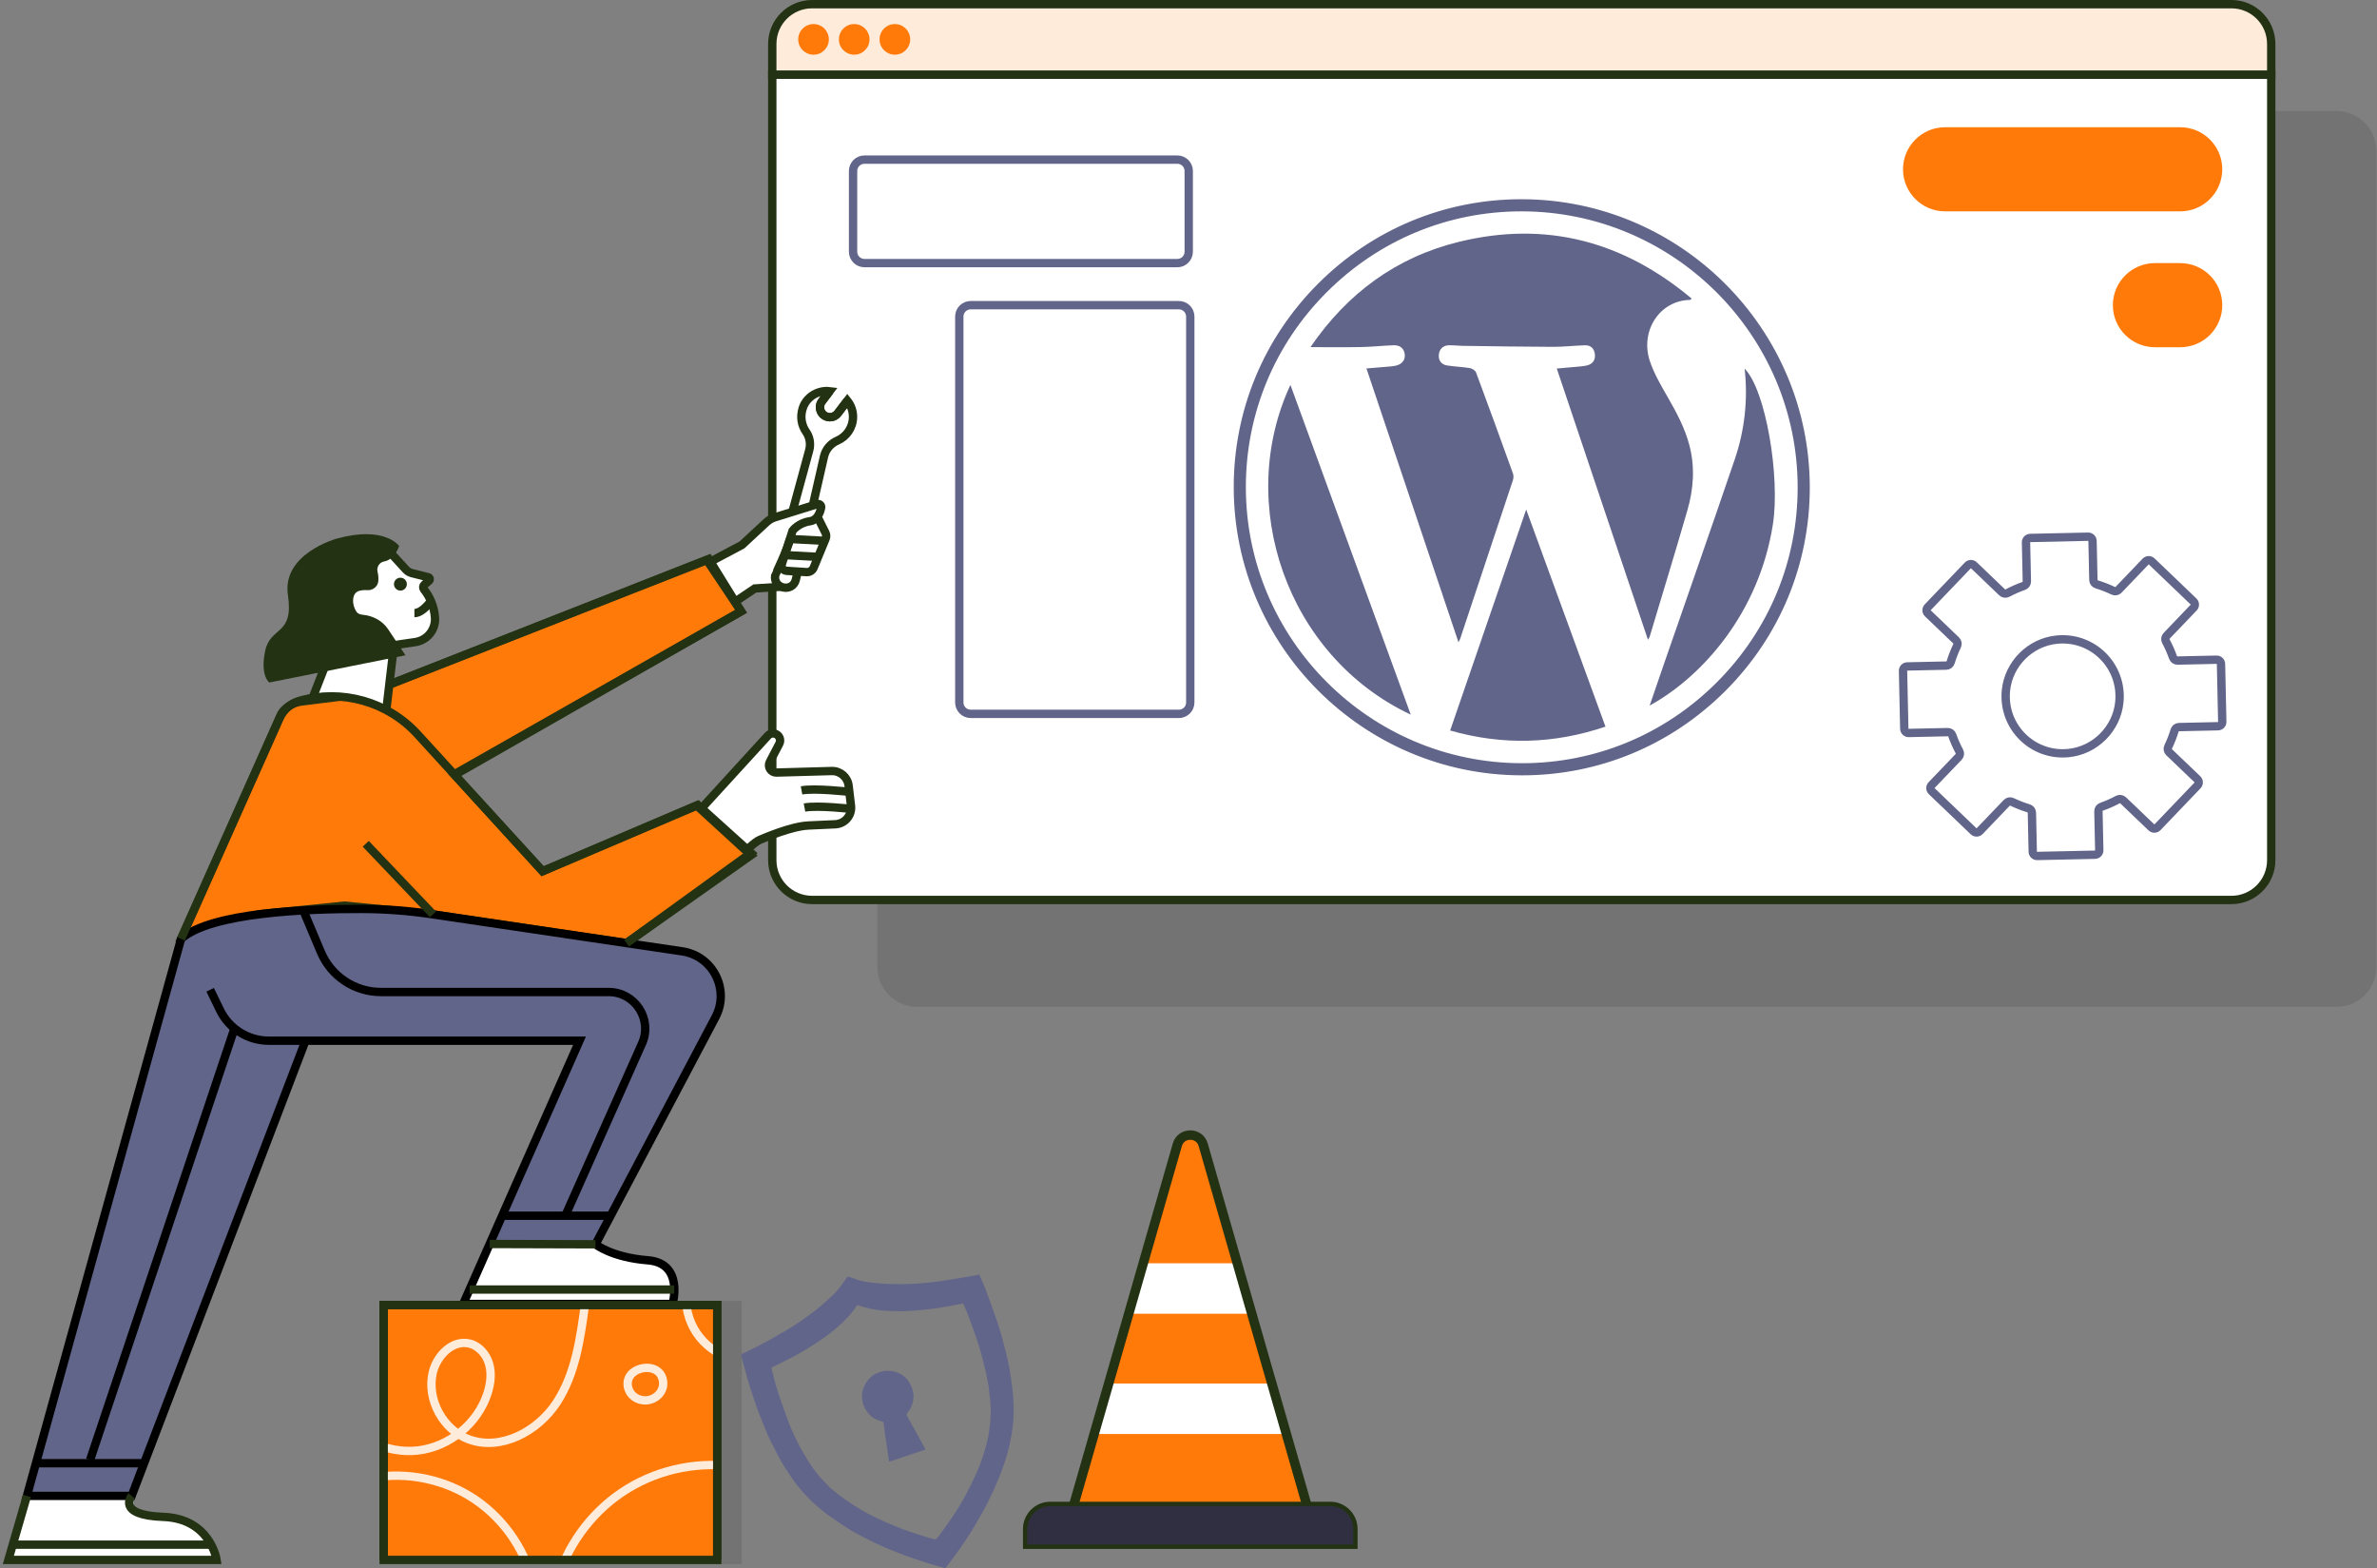
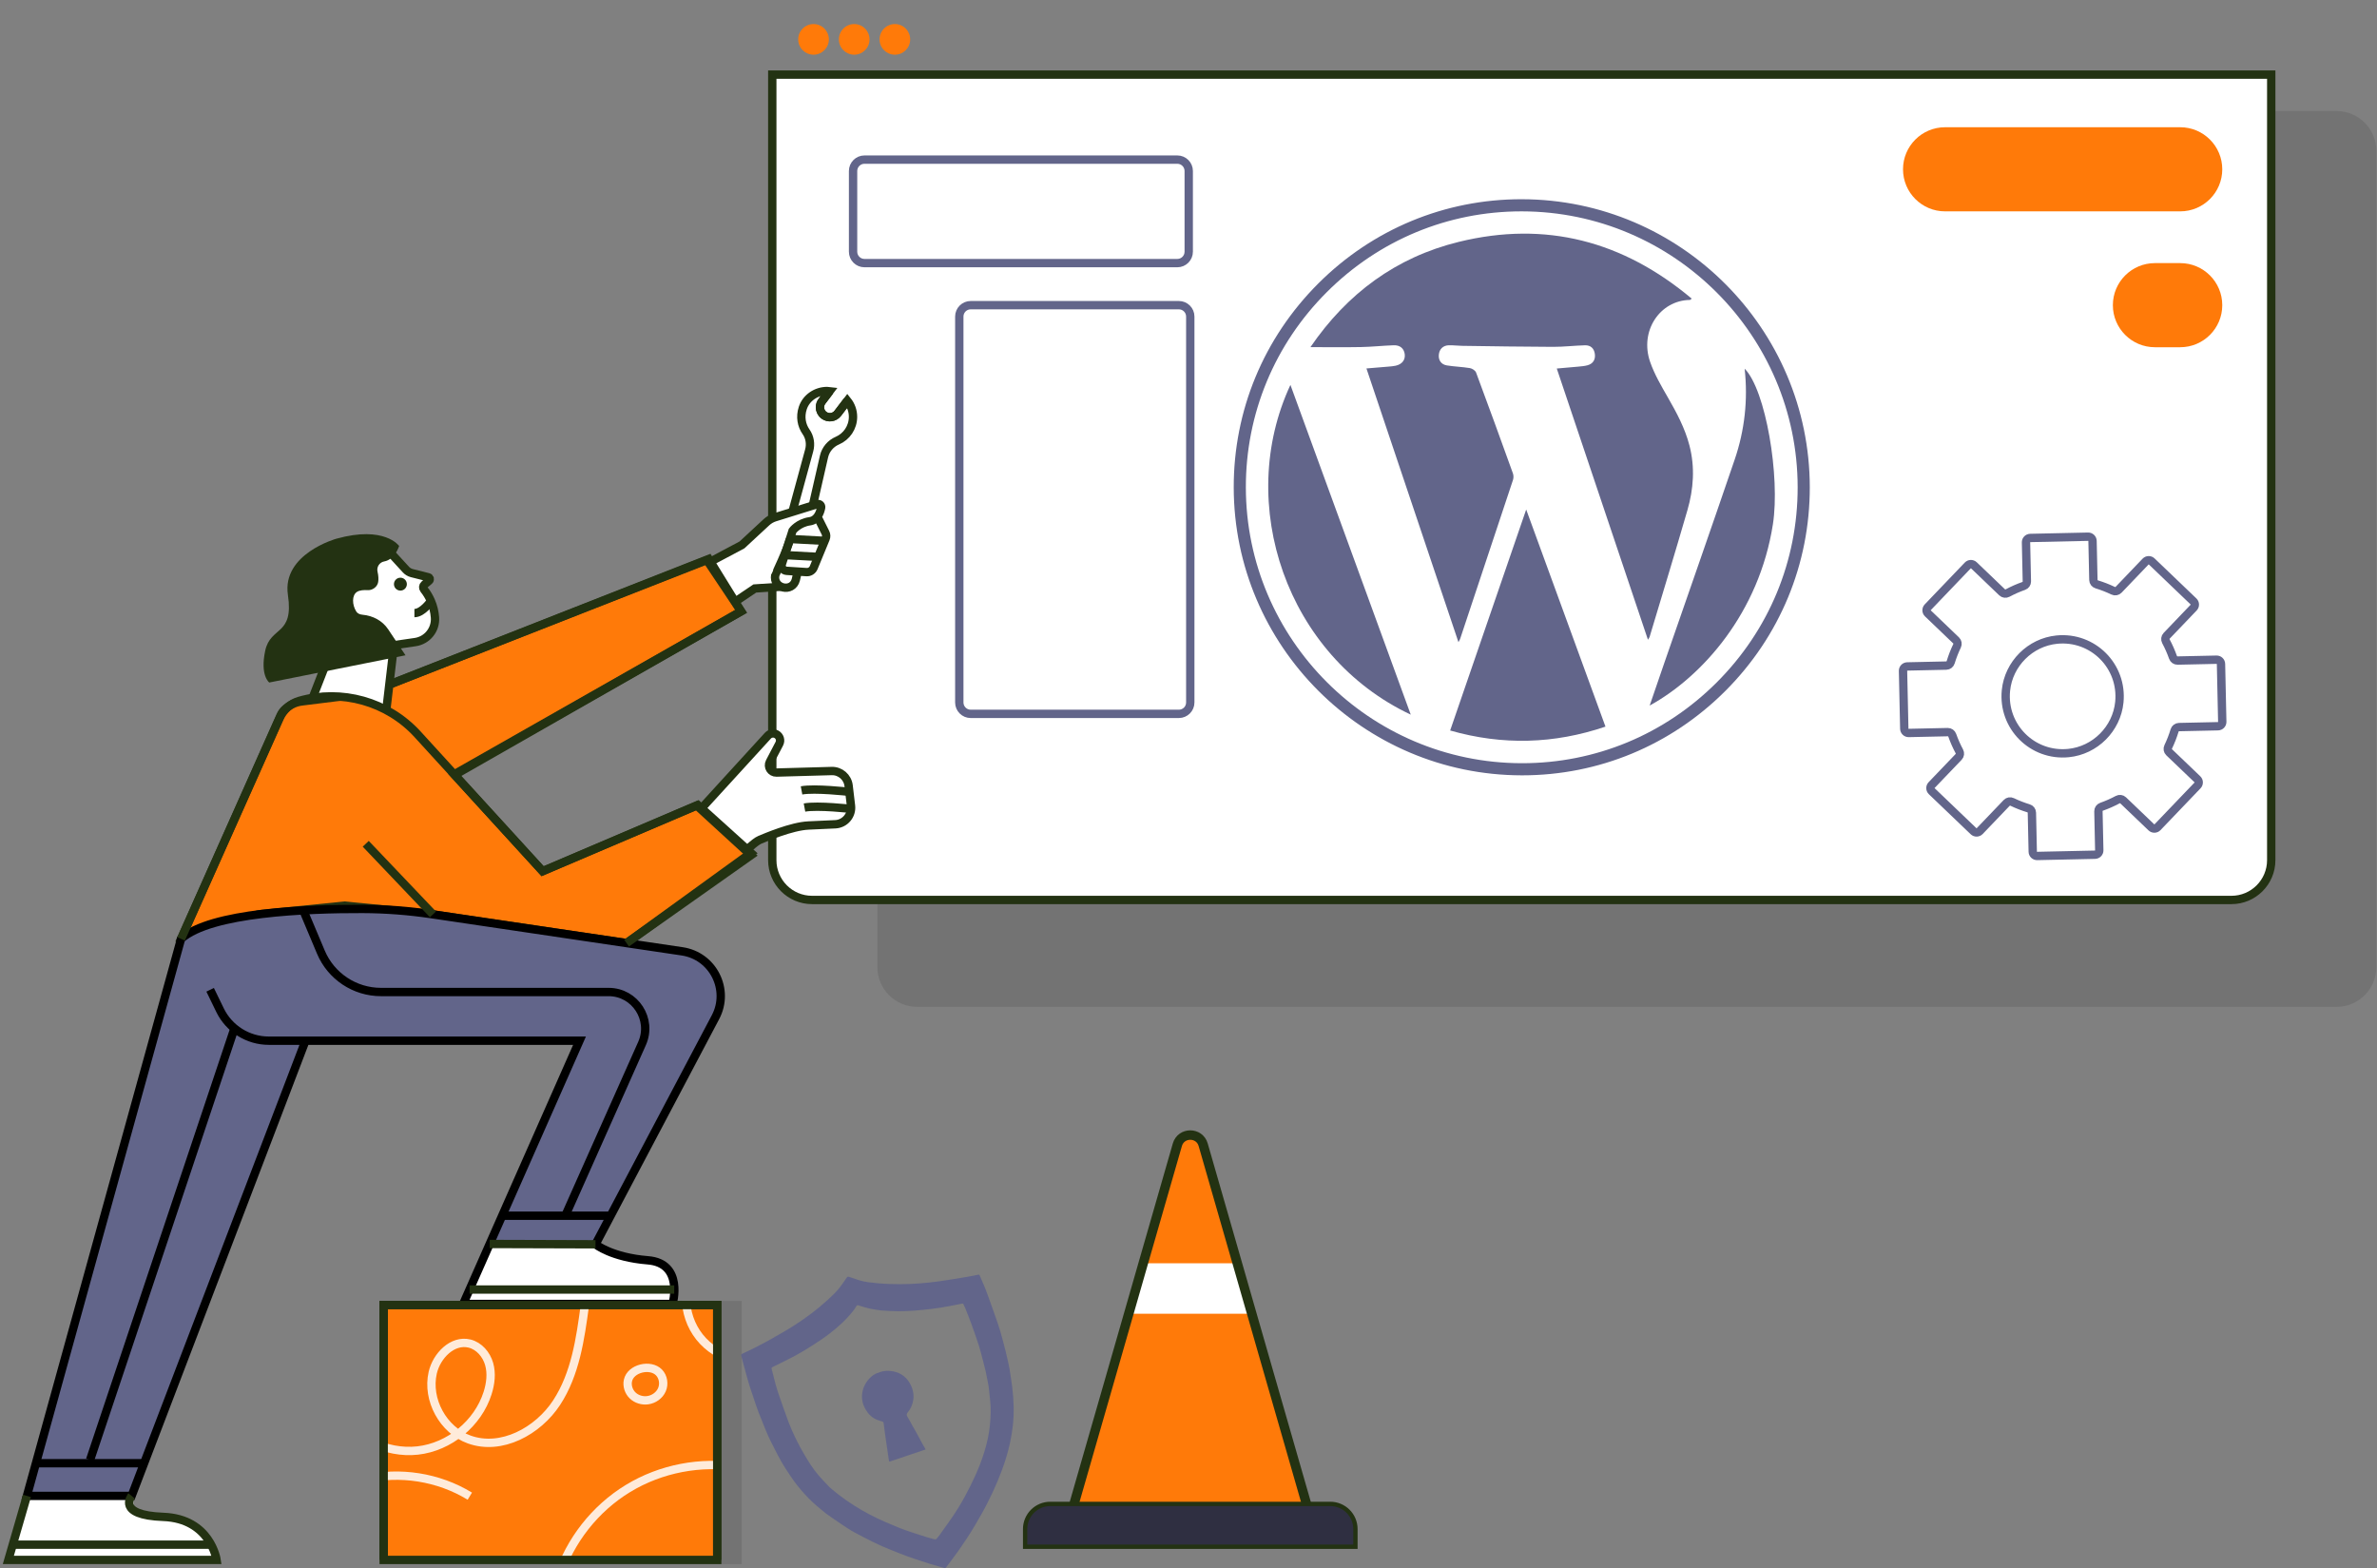
<svg xmlns="http://www.w3.org/2000/svg" width="570" height="376" viewBox="0 0 570 376" fill="none">
  <rect x="0" y="0" width="570" height="376" fill="#808080" stroke="none" />
  <path d="M560.298 26.631H219.937C214.667 26.631 210.395 30.903 210.395 36.173V231.879C210.395 237.149 214.667 241.422 219.937 241.422H560.298C565.569 241.422 569.841 237.149 569.841 231.879V36.173C569.841 30.903 565.569 26.631 560.298 26.631Z" fill="black" fill-opacity="0.1" />
  <path d="M544.638 17.887V206.247C544.638 211.513 540.368 215.792 535.094 215.792H194.736C189.462 215.792 185.191 211.513 185.191 206.247V17.887H544.638Z" fill="white" stroke="#233212" stroke-width="2" stroke-miterlimit="10" />
-   <path d="M544.638 10.545V17.887H185.191V10.545C185.191 5.27 189.462 1 194.736 1H535.094C540.368 1 544.638 5.27 544.638 10.545Z" fill="#FFEBDA" stroke="#233212" stroke-width="2" stroke-miterlimit="10" />
  <path d="M195.084 13.117C197.113 13.117 198.758 11.473 198.758 9.443C198.758 7.414 197.113 5.769 195.084 5.769C193.055 5.769 191.41 7.414 191.41 9.443C191.41 11.473 193.055 13.117 195.084 13.117Z" fill="#FF7A09" />
  <path d="M204.836 13.117C206.865 13.117 208.51 11.473 208.51 9.443C208.51 7.414 206.865 5.769 204.836 5.769C202.807 5.769 201.162 7.414 201.162 9.443C201.162 11.473 202.807 13.117 204.836 13.117Z" fill="#FF7A09" />
  <path d="M214.588 13.117C216.617 13.117 218.262 11.473 218.262 9.443C218.262 7.414 216.617 5.769 214.588 5.769C212.559 5.769 210.914 7.414 210.914 9.443C210.914 11.473 212.559 13.117 214.588 13.117Z" fill="#FF7A09" />
  <path d="M364.999 185.909C364.954 185.909 364.911 185.909 364.866 185.908C326.853 185.838 295.891 154.868 295.846 116.87C295.823 98.429 303.019 81.07 316.108 67.988C329.158 54.948 346.457 47.77 364.83 47.77C364.875 47.77 364.917 47.77 364.962 47.771C402.974 47.842 433.936 78.812 433.983 116.809C434.007 135.248 426.81 152.608 413.721 165.688C400.67 178.73 383.371 185.908 364.999 185.909ZM364.83 50.679C347.233 50.679 330.666 57.553 318.165 70.046C305.626 82.576 298.732 99.205 298.754 116.868C298.799 153.266 328.458 182.932 364.871 183H364.999C382.595 183 399.162 176.124 411.665 163.631C424.203 151.1 431.096 134.473 431.075 116.811C431.029 80.414 401.37 50.748 364.957 50.679H364.83Z" fill="#62658A" />
  <path d="M327.669 88.346C329.61 88.185 331.258 88.055 332.905 87.91C333.503 87.857 334.11 87.815 334.694 87.685C336.223 87.344 337.034 86.273 336.851 84.911C336.67 83.564 335.737 82.732 334.206 82.786C331.597 82.878 328.994 83.165 326.385 83.215C322.423 83.291 318.458 83.234 314.242 83.234C323.029 70.392 334.75 61.688 349.816 57.995C370.648 52.889 389.218 57.792 405.671 71.606C405.425 71.782 405.325 71.917 405.223 71.919C398.04 72.029 393.109 79.369 395.701 86.791C396.731 89.741 398.35 92.513 399.919 95.24C402.053 98.948 404.061 102.682 405.138 106.86C406.482 112.072 406.111 117.25 404.642 122.328C401.701 132.49 398.603 142.607 395.563 152.741C395.508 152.923 395.366 153.079 395.175 153.395C387.88 131.694 380.631 110.132 373.313 88.365C375.102 88.209 376.77 88.076 378.435 87.914C379.182 87.841 379.944 87.784 380.663 87.589C382.004 87.227 382.632 86.226 382.44 84.855C382.251 83.509 381.409 82.758 380.086 82.793C377.527 82.862 374.971 83.174 372.415 83.167C365.138 83.146 357.862 83.02 350.585 82.922C349.532 82.908 348.478 82.761 347.427 82.788C346.051 82.822 345.167 83.701 345.03 85.02C344.892 86.343 345.572 87.395 346.958 87.619C348.788 87.915 350.658 87.959 352.485 88.264C353.036 88.356 353.784 88.849 353.965 89.336C356.96 97.37 359.886 105.43 362.792 113.496C362.961 113.965 362.974 114.588 362.818 115.06C358.612 127.772 354.376 140.474 350.141 153.176C350.082 153.352 349.973 153.512 349.735 153.978C342.343 131.99 335.042 110.276 327.669 88.346Z" fill="#62658A" />
  <path d="M384.99 174.228C372.663 178.404 360.33 178.752 347.744 175.16C353.805 157.545 359.833 140.028 365.978 122.171C372.376 139.691 378.659 156.893 384.99 174.228Z" fill="#62658A" />
  <path d="M309.441 92.291C319.074 118.685 328.653 144.931 338.296 171.354C308.466 157.307 296.162 120.765 309.441 92.291Z" fill="#62658A" />
  <path d="M395.586 169.181C396.771 165.729 397.896 162.423 399.04 159.122C404.686 142.829 410.394 126.558 415.96 110.237C418.369 103.175 419.187 95.871 418.362 88.403C423.411 93.448 426.927 114.303 425.132 125.753C421.817 146.897 408.295 162.181 395.586 169.181Z" fill="#62658A" />
  <path d="M257.406 361.119L282.331 274.491C283.225 271.386 287.625 271.386 288.518 274.491L313.443 361.119" fill="#FF7A09" />
  <path d="M171.067 134.303L177.931 130.656L184.239 124.404L196.709 121.067L195.856 124.647L198.119 128.289L194.987 137.185L186.41 136.3L185.85 138.971L186.733 140.926L181 141.107L176.347 144.541L170.359 134.679L171.067 134.303Z" fill="white" />
  <path d="M177.871 311.931H169.873V375.039H177.871V311.931Z" fill="black" fill-opacity="0.1" />
  <path d="M178.849 204.03L184.103 200.593L193.447 197.967L201.579 197.364L204.564 194.989L202.954 186.811L200.185 184.923L184.824 185.214L184.047 183.12L187.044 177.793L185.568 175.856L182.515 178.17L168.533 193.471L178.849 204.03Z" fill="white" />
  <path d="M43.795 224.281L67.287 171.515C67.516 171 67.843 170.535 68.25 170.145C69.371 169.07 70.809 168.385 72.351 168.192L80.592 167.164L87.809 166.324L169.956 134.026L177.714 146.585L109.035 185.814L130.115 208.894L167.337 193.009L180.086 204.514L150.248 226.131L103.189 219.166L82.598 217.147L61.988 219.246L43.795 224.281Z" fill="#FF7A09" stroke="#233212" stroke-width="2" stroke-miterlimit="10" />
  <path d="M6.453 358.686L43.794 224.281C43.794 224.281 61.749 217.354 87.702 217.647C114.98 220.911 144.521 225.035 144.521 225.035L165.712 228.66L170.81 232.548L172.836 239.545L169.336 248.127L142.805 298.807L117.39 298.356L139.023 249.473L73.345 249.32L31.561 358.686H6.453Z" fill="#62658A" />
  <path d="M171.987 374.036V312.922H92.006V374.036" fill="#FF7A09" />
  <path d="M171.987 374.036V312.922H92.006V374.036" stroke="#233212" stroke-width="2" stroke-miterlimit="10" />
  <mask id="mask0_122_10446" style="mask-type:luminance" maskUnits="userSpaceOnUse" x="92" y="312" width="80" height="63">
    <mask id="path-20-inside-1_122_10446" fill="white">
      <path d="M171.985 374.036V312.922H92.004V374.036" />
    </mask>
    <path d="M171.985 374.036V312.922H92.004V374.036" fill="white" />
    <path d="M171.985 312.922H172.985V311.922H171.985V312.922ZM92.004 312.922V311.922H91.004V312.922H92.004ZM172.985 374.036V312.922H170.985V374.036H172.985ZM171.985 311.922H92.004V313.922H171.985V311.922ZM91.004 312.922V374.036H93.004V312.922H91.004Z" fill="white" mask="url(#path-20-inside-1_122_10446)" />
  </mask>
  <g mask="url(#mask0_122_10446)">
    <path d="M133.844 378.202C136.645 369.416 142.703 361.709 150.579 356.912C158.455 352.114 168.081 350.265 177.174 351.805" stroke="#FFEBDA" stroke-width="2" stroke-miterlimit="10" />
    <path d="M150.578 331.034C150.305 332.307 150.768 333.696 151.706 334.599C152.644 335.502 154.014 335.912 155.304 335.741C156.775 335.546 158.142 334.58 158.731 333.218C159.319 331.856 159.058 330.145 158.024 329.082C155.966 326.969 151.216 328.058 150.578 331.034Z" stroke="#FFEBDA" stroke-width="2" stroke-miterlimit="10" />
    <path d="M80.758 338.095C84.631 344.685 92.556 348.651 100.153 347.8C107.749 346.949 114.6 341.329 116.92 334.045C117.639 331.786 117.946 329.325 117.291 327.046C116.636 324.768 114.888 322.718 112.585 322.154C108.523 321.16 104.697 325.074 103.766 329.151C102.289 335.625 106.252 342.89 112.495 345.153C120.194 347.944 128.988 343.175 133.475 336.324C137.961 329.473 139.162 321.052 140.252 312.935" stroke="#FFEBDA" stroke-width="2" stroke-miterlimit="10" />
-     <path d="M87.314 354.725C95.852 352.689 105.173 354.169 112.661 358.749C120.148 363.329 125.71 370.953 127.786 379.481" stroke="#FFEBDA" stroke-width="2" stroke-miterlimit="10" />
+     <path d="M87.314 354.725C95.852 352.689 105.173 354.169 112.661 358.749" stroke="#FFEBDA" stroke-width="2" stroke-miterlimit="10" />
    <path d="M176.25 325.914C172.917 325.171 169.858 323.253 167.739 320.575C165.619 317.898 164.454 314.48 164.497 311.065" stroke="#FFEBDA" stroke-width="2" stroke-miterlimit="10" />
  </g>
  <path d="M6.807 358.818L2.354 374.169H52.297L50.488 369.682L45.254 364.57L32.117 362.452L31.915 358.818H6.807Z" fill="white" />
  <path d="M117.39 298.356L111.262 312.757H161.672V306.984L159.308 303.544L153.245 302.251L145.715 299.969L142.805 298.807L117.39 298.356Z" fill="white" />
  <path d="M8.623 350.848H34.581" stroke="black" stroke-width="2" stroke-miterlimit="10" />
  <path d="M146.425 291.503H120.42" stroke="black" stroke-width="2" stroke-miterlimit="10" />
  <path d="M72.586 217.94L76.942 228.289C79.383 234.089 85.064 237.862 91.357 237.862H145.937C152.293 237.862 156.542 244.407 153.955 250.213L135.557 291.503" stroke="black" stroke-width="2" stroke-miterlimit="10" />
  <path d="M56.224 246.587L21.602 350.055" stroke="black" stroke-width="2" stroke-miterlimit="10" />
  <path d="M50.392 237.329L52.764 242.212C54.94 246.691 59.482 249.534 64.462 249.534H138.969L111.071 312.654H161.287C161.287 312.654 164.077 302.889 155.359 302.192C146.641 301.494 142.805 298.356 142.805 298.356L171.572 243.895C175.064 237.283 170.972 229.205 163.576 228.108L103.511 219.2C98.016 218.385 92.483 217.961 86.927 217.942C73.686 217.896 50.504 218.77 43.418 225.124L6.453 358.685H31.561L73.345 249.32" stroke="black" stroke-width="2" stroke-miterlimit="10" />
  <path d="M6.453 358.685L2 374.036H51.943C51.943 374.036 50.499 364.13 39.148 363.717C27.797 363.305 31.562 358.685 31.562 358.685" stroke="#233212" stroke-width="2" stroke-miterlimit="10" />
  <path d="M117.424 298.279L142.804 298.356" stroke="#233212" stroke-width="2" stroke-miterlimit="10" />
  <path d="M87.703 202.32L103.822 219.246" stroke="#233212" stroke-width="2" stroke-miterlimit="10" />
  <path d="M86.168 166.966L169.499 134.303L177.712 146.585L108.906 185.674" stroke="#233212" stroke-width="2" stroke-miterlimit="10" />
  <path d="M2.924 370.378H50.256" stroke="#233212" stroke-width="2" stroke-miterlimit="10" />
  <path d="M112.598 309.202H161.674" stroke="#233212" stroke-width="2" stroke-miterlimit="10" />
  <path d="M171.987 312.922H92.006V374.036H171.987V312.922Z" stroke="#233212" stroke-width="2" stroke-miterlimit="10" />
  <path d="M178.471 204.404C178.471 204.404 180.941 201.883 182.243 201.352C183.544 200.821 189.78 198.123 193.876 197.936L200.299 197.641C202.607 197.535 204.339 195.492 204.067 193.198L203.496 188.381C203.254 186.337 201.492 184.815 199.434 184.873L186.192 185.243C184.859 185.281 183.977 183.869 184.596 182.687L186.874 178.339C187.305 177.516 186.993 176.5 186.174 176.061C185.491 175.694 184.646 175.838 184.123 176.411L168.533 193.472" stroke="#233212" stroke-width="2" stroke-miterlimit="10" />
  <path d="M204.157 193.958C204.157 193.958 196.076 193.043 192.916 193.633" stroke="#233212" stroke-width="2" stroke-miterlimit="10" />
  <path d="M203.448 189.844C203.448 189.844 195.367 188.928 192.207 189.519" stroke="#233212" stroke-width="2" stroke-miterlimit="10" />
  <path d="M75.303 166.459L84.389 139.384L93.464 131.823L96.696 135.873L98.374 137.292L103.017 138.659L101.581 141.204L103.673 144.981L104.315 148.652L103.4 152.28L99.7 154.017L94.289 155.685L92.632 170.249L82.54 166.458L75.303 166.459Z" fill="white" />
  <path d="M96.017 141.615C96.872 141.615 97.565 140.922 97.565 140.067C97.565 139.212 96.872 138.519 96.017 138.519C95.162 138.519 94.469 139.212 94.469 140.067C94.469 140.922 95.162 141.615 96.017 141.615Z" fill="#233212" />
  <path d="M92.633 170.249L94.469 154.697L99.555 153.961C102.451 153.55 104.524 150.959 104.306 148.048C104.204 146.686 103.877 145.357 103.335 144.111C102.908 143.118 102.348 142.178 101.663 141.326C101.385 140.98 101.414 140.481 101.754 140.195L102.902 139.228C103.194 138.982 103.085 138.51 102.716 138.417L98.753 137.417C98.21 137.281 97.72 136.988 97.342 136.576L93.013 131.857" stroke="#233212" stroke-width="2" stroke-miterlimit="10" />
  <path d="M75.106 166.966L78.69 157.773" stroke="#233212" stroke-width="2" stroke-miterlimit="10" />
  <path d="M80.653 129.174C80.653 129.174 67.57 132.8 69.042 142.654C70.514 152.508 64.86 150.072 63.591 156.048C62.323 162.023 64.568 163.652 64.568 163.652L97.239 157.123L93.078 150.888C91.703 148.828 89.43 147.633 86.963 147.404C86.32 147.344 85.752 147.13 85.442 146.64C84.409 145.008 84.355 142.738 85.59 141.93C86.256 141.494 87.325 141.451 88.169 141.503C89.33 141.575 90.506 140.701 90.687 139.552C90.787 138.912 90.772 138.095 90.531 137.065C90.272 135.958 90.999 134.823 92.118 134.625C94.724 134.164 95.715 130.915 95.715 130.915C95.715 130.915 92.253 125.939 80.653 129.174Z" fill="#233212" />
  <path d="M43.418 225.124L67.006 172.291C67.91 170.266 69.623 168.668 71.754 168.055C81.869 165.144 92.907 168.156 100.143 176.079L130.114 208.894L167.083 193.154L180.085 205.068L150.247 226.131" stroke="#233212" stroke-width="2" stroke-miterlimit="10" />
  <path d="M99.375 147.005C101.356 147.005 103.336 144.111 103.336 144.111" stroke="#233212" stroke-width="2" stroke-miterlimit="10" />
  <path d="M194.908 121.216L197.6 109.452C197.996 107.747 199.186 106.346 200.798 105.654C203.001 104.709 204.554 102.506 204.554 99.949C204.554 98.489 204.047 97.147 203.195 96.084L200.899 99.097C200.106 100.143 198.612 100.354 197.566 99.552C196.95 99.088 196.621 98.371 196.621 97.654C196.621 97.156 196.781 96.65 197.11 96.219L198.959 93.789C198.764 93.763 198.562 93.755 198.359 93.755C195.743 93.755 193.338 95.35 192.511 97.831C191.811 99.949 192.216 101.991 193.287 103.527C194.207 104.827 194.46 106.481 194.039 108.009C193.093 111.469 191.532 117.207 190.021 122.735" fill="white" />
-   <path d="M308.471 343.839H262.377L265.862 331.738H304.986L308.471 343.839Z" fill="white" />
  <path d="M300.177 315.003H270.674L274.151 302.901H296.7L300.177 315.003Z" fill="white" />
  <path d="M186.591 137.185L185.85 138.971L187.295 140.927H189.392L190.781 139.205L191.256 137.185L186.872 136.589L186.591 137.185Z" fill="white" />
  <path d="M257.406 361.123L262.377 343.839L265.862 331.738L270.672 315.003L274.149 302.901L282.327 274.487C283.221 271.39 287.627 271.39 288.521 274.487L296.699 302.901L300.176 315.003L304.986 331.738L308.471 343.839L313.442 361.123" stroke="#233212" stroke-width="2.265" stroke-miterlimit="10" />
  <path d="M251.856 361.119H318.995C322.038 361.119 324.509 363.59 324.509 366.633V370.355H246.342V366.633C246.342 363.59 248.813 361.119 251.856 361.119Z" stroke="#233212" stroke-width="2.076" stroke-miterlimit="10" />
  <path d="M251.856 361.119H318.995C322.038 361.119 324.509 363.59 324.509 366.633V370.355H246.342V366.633C246.342 363.59 248.813 361.119 251.856 361.119Z" fill="#2F2F41" />
  <path d="M522.51 174.339L531.878 174.135C532.451 174.122 532.906 173.647 532.894 173.073L532.591 159.198C532.579 158.624 532.104 158.169 531.53 158.182L522.165 158.386C521.678 158.396 521.25 158.088 521.088 157.629C520.615 156.291 520.043 155 519.382 153.764C519.152 153.334 519.215 152.81 519.552 152.458L526.033 145.687C526.43 145.273 526.416 144.615 526.001 144.218L515.976 134.621C515.562 134.224 514.904 134.238 514.507 134.653L508.028 141.421C507.691 141.773 507.169 141.858 506.73 141.647C505.467 141.042 504.152 140.527 502.793 140.114C502.327 139.972 502 139.557 501.99 139.07L501.786 129.705C501.773 129.132 501.298 128.677 500.724 128.689L486.849 128.992C486.275 129.004 485.82 129.479 485.833 130.053L486.037 139.417C486.047 139.903 485.739 140.332 485.28 140.494C483.941 140.967 482.65 141.539 481.414 142.2C480.984 142.43 480.459 142.367 480.107 142.031L473.338 135.55C472.924 135.153 472.266 135.168 471.869 135.582L462.272 145.608C461.875 146.022 461.889 146.68 462.304 147.076L469.073 153.557C469.425 153.894 469.51 154.415 469.3 154.855C468.695 156.117 468.181 157.432 467.767 158.79C467.626 159.256 467.211 159.583 466.724 159.594L457.356 159.798C456.782 159.811 456.328 160.286 456.34 160.859L456.642 174.735C456.655 175.308 457.13 175.763 457.704 175.751L467.069 175.547C467.555 175.536 467.984 175.845 468.146 176.304C468.618 177.642 469.19 178.933 469.852 180.169C470.081 180.599 470.019 181.124 469.682 181.476L463.2 188.246C462.804 188.66 462.818 189.318 463.233 189.715L473.258 199.312C473.672 199.709 474.33 199.695 474.727 199.28L481.206 192.512C481.543 192.16 482.065 192.075 482.504 192.285C483.767 192.891 485.082 193.405 486.441 193.819C486.906 193.96 487.234 194.376 487.244 194.862L487.448 204.227C487.461 204.801 487.936 205.256 488.51 205.243L502.385 204.941C502.959 204.928 503.414 204.453 503.401 203.88L503.197 194.518C503.187 194.032 503.495 193.603 503.954 193.441C505.293 192.968 506.584 192.396 507.821 191.734C508.251 191.504 508.776 191.567 509.128 191.904L515.896 198.383C516.311 198.78 516.968 198.765 517.365 198.351L526.963 188.326C527.359 187.911 527.345 187.253 526.931 186.857L520.161 180.376C519.809 180.039 519.724 179.518 519.934 179.079C520.54 177.816 521.053 176.501 521.467 175.143C521.608 174.677 522.024 174.349 522.51 174.339ZM496.01 180.567C487.365 181.42 480.16 174.21 481.021 165.564C481.658 159.167 486.836 153.996 493.234 153.366C501.879 152.515 509.074 159.726 508.213 168.372C507.575 174.766 502.404 179.936 496.01 180.567Z" stroke="#62658A" stroke-width="2" stroke-miterlimit="10" />
  <path d="M282.321 38.27H207.299C205.789 38.27 204.564 39.495 204.564 41.005V60.353C204.564 61.863 205.789 63.087 207.299 63.087H282.321C283.832 63.087 285.056 61.863 285.056 60.353V41.005C285.056 39.495 283.832 38.27 282.321 38.27Z" stroke="#62658A" stroke-width="2" stroke-miterlimit="10" />
  <path d="M285.426 168.434V75.907C285.426 74.397 284.201 73.173 282.691 73.173H232.772C231.261 73.173 230.037 74.397 230.037 75.907V168.434C230.037 169.945 231.261 171.169 232.772 171.169H282.691C284.201 171.169 285.426 169.945 285.426 168.434Z" stroke="#62658A" stroke-width="2" stroke-miterlimit="10" />
  <path d="M522.808 30.508H466.425C460.855 30.508 456.34 35.023 456.34 40.593V40.593C456.34 46.163 460.855 50.679 466.425 50.679H522.808C528.379 50.679 532.894 46.163 532.894 40.593C532.894 35.023 528.379 30.508 522.808 30.508Z" fill="#FF7A09" />
  <path d="M522.809 63.087H516.748C511.177 63.087 506.662 67.603 506.662 73.173V73.173C506.662 78.743 511.177 83.258 516.748 83.258H522.809C528.379 83.258 532.895 78.743 532.895 73.173V73.173C532.895 67.603 528.379 63.087 522.809 63.087Z" fill="#FF7A09" />
  <path d="M196.011 123.88L197.934 127.728C198.159 128.179 198.178 128.705 197.985 129.17L195.117 136.11C194.832 136.798 194.14 137.229 193.397 137.181L188.61 136.872C187.792 136.82 187.243 136.012 187.493 135.232L190.056 127.254C190.056 127.254 191.436 125.381 194.197 124.987C195.979 124.732 196.652 122.957 196.905 121.731C197.017 121.187 196.514 120.718 195.984 120.883L185.84 124.036C185.078 124.272 184.379 124.677 183.794 125.219L177.929 130.656L170.357 134.679" stroke="#233212" stroke-width="2" stroke-miterlimit="10" />
  <path d="M176.346 144.243L180.999 141.107L187.293 140.681" stroke="#233212" stroke-width="2" stroke-miterlimit="10" />
  <path d="M189.456 129.234C188.858 131.681 185.91 137.824 185.91 137.858C185.251 141.14 190.028 142.204 190.847 138.98L191.285 137.047" stroke="#233212" stroke-width="2" stroke-miterlimit="10" />
  <path d="M194.906 121.216L197.598 109.452C197.994 107.747 199.184 106.346 200.796 105.654C202.999 104.709 204.552 102.506 204.552 99.949C204.552 98.489 204.045 97.147 203.193 96.084L200.898 99.097C200.104 100.143 198.611 100.354 197.564 99.552C196.948 99.088 196.619 98.371 196.619 97.654C196.619 97.156 196.779 96.65 197.108 96.219L198.957 93.789C198.762 93.763 198.56 93.755 198.357 93.755C195.741 93.755 193.336 95.35 192.509 97.831C191.809 99.949 192.214 101.991 193.285 103.527C194.205 104.827 194.459 106.481 194.037 108.009C193.091 111.469 191.53 117.207 190.02 122.735" stroke="#233212" stroke-width="2" stroke-miterlimit="10" />
  <path d="M198.957 93.789L197.109 96.219C196.779 96.65 196.619 97.156 196.619 97.654C196.619 98.371 196.948 99.088 197.564 99.553C198.611 100.354 200.104 100.143 200.898 99.097L203.193 96.084" stroke="#233212" stroke-width="2" stroke-miterlimit="10" />
  <path d="M213.271 307.868C214.1 307.885 214.928 307.917 215.757 307.916C218.912 307.915 222.052 307.664 225.174 307.232C227.363 306.929 229.541 306.553 231.722 306.193C232.683 306.034 233.639 305.838 234.594 305.644C234.802 305.601 234.861 305.678 234.934 305.851C235.273 306.658 235.632 307.458 235.98 308.263C236.12 308.588 236.254 308.916 236.379 309.247C236.616 309.874 236.85 310.502 237.075 311.134C237.828 313.244 238.594 315.349 239.317 317.469C239.698 318.587 240.013 319.729 240.331 320.866C240.631 321.937 240.905 323.014 241.174 324.093C241.377 324.905 241.559 325.722 241.739 326.539C241.868 327.125 241.978 327.715 242.097 328.304C242.302 329.678 242.533 331.05 242.707 332.428C243.104 335.572 243.226 338.731 242.871 341.881C242.569 344.573 241.997 347.217 241.182 349.811C240.03 353.472 238.519 356.975 236.782 360.39C235.85 362.223 234.828 364.001 233.783 365.772C232.59 367.791 231.299 369.742 229.957 371.66C228.955 373.092 227.87 374.467 226.83 375.873C226.712 376.033 226.589 376.012 226.442 375.97C225.35 375.658 224.25 375.37 223.167 375.027C221.349 374.452 219.533 373.87 217.735 373.238C216.449 372.786 215.198 372.238 213.925 371.749C210.808 370.553 207.851 369.017 204.918 367.442C203.737 366.808 202.625 366.041 201.505 365.298C200.378 364.551 199.281 363.758 198.17 362.985C197.341 362.302 196.494 361.639 195.685 360.932C194.369 359.781 193.166 358.517 192.022 357.195C190.759 355.735 189.678 354.148 188.638 352.529C188.564 352.413 188.482 352.302 188.404 352.189C187.065 350.12 185.997 347.903 184.881 345.714C184.41 344.791 184.01 343.831 183.6 342.879C183.3 342.183 183.052 341.465 182.754 340.768C181.569 337.995 180.671 335.12 179.729 332.262C179.381 331.204 179.118 330.119 178.818 329.046C178.603 328.277 178.39 327.507 178.18 326.736C178.018 326.137 177.852 325.538 177.715 324.933C177.696 324.851 177.812 324.682 177.905 324.64C180.414 323.496 182.865 322.235 185.262 320.877C187.17 319.797 189.079 318.709 190.91 317.507C193.446 315.844 195.888 314.041 198.135 311.993C199.069 311.142 200.016 310.293 200.843 309.343C201.657 308.41 202.336 307.358 203.051 306.341C203.208 306.118 203.335 306.072 203.584 306.159C204.422 306.451 205.262 306.737 206.11 306.998C207.556 307.444 209.06 307.545 210.552 307.703C211.454 307.798 212.365 307.816 213.271 307.868ZM191.944 347.123C192.212 347.594 192.478 348.067 192.749 348.537C193.818 350.395 194.955 352.21 196.356 353.838C197.152 354.763 198.02 355.627 198.855 356.519C198.933 356.595 199.007 356.675 199.088 356.746C201.49 358.833 204.096 360.635 206.849 362.219C209.103 363.516 211.46 364.615 213.867 365.603C214.908 366.031 215.938 366.493 217 366.864C218.715 367.463 220.449 368.008 222.181 368.56C222.83 368.766 223.492 368.935 224.153 369.099C224.27 369.128 224.463 369.091 224.536 369.009C224.864 368.641 225.178 368.257 225.465 367.857C226.341 366.637 227.209 365.412 228.068 364.182C229.302 362.414 230.429 360.58 231.451 358.681C233.266 355.309 234.895 351.86 236.025 348.183C236.675 346.066 237.164 343.924 237.376 341.727C237.572 339.694 237.659 337.653 237.416 335.612C237.292 334.574 237.19 333.533 237.078 332.494C236.988 331.999 236.902 331.504 236.805 331.011C236.656 330.248 236.513 329.483 236.34 328.725C236.163 327.949 235.959 327.178 235.756 326.408C235.429 325.172 235.14 323.923 234.75 322.707C234.182 320.931 233.555 319.172 232.921 317.417C232.487 316.214 232.005 315.028 231.534 313.838C231.379 313.446 231.202 313.061 231.015 312.683C230.984 312.62 230.846 312.565 230.768 312.577C230.447 312.623 230.131 312.7 229.813 312.76C228.418 313.023 227.029 313.319 225.628 313.535C224.165 313.761 222.694 313.943 221.221 314.087C218.646 314.337 216.064 314.497 213.473 314.35C212.744 314.309 212.015 314.26 211.286 314.214C210.446 314.088 209.596 314.008 208.769 313.823C207.807 313.608 206.856 313.332 205.922 313.017C205.619 312.915 205.503 312.931 205.35 313.196C205.133 313.571 204.889 313.935 204.622 314.276C202.968 316.392 200.995 318.187 198.874 319.811C197.574 320.807 196.202 321.713 194.822 322.598C193.451 323.476 192.058 324.329 190.625 325.1C188.869 326.045 187.062 326.895 185.275 327.781C185.073 327.881 184.973 327.985 185.039 328.236C185.356 329.438 185.64 330.649 185.968 331.848C186.201 332.704 186.46 333.555 186.752 334.393C187.534 336.64 188.314 338.888 189.145 341.117C189.569 342.253 190.077 343.36 190.588 344.46C191.008 345.363 191.49 346.236 191.944 347.123Z" fill="#62658A" />
  <path d="M219.062 342.285C219.381 342.858 219.703 343.43 220.017 344.006C220.405 344.72 220.78 345.44 221.17 346.152C221.419 346.605 221.684 347.048 221.942 347.496C221.943 347.516 221.943 347.536 221.944 347.556C220.353 348.093 218.762 348.629 217.171 349.165C215.973 349.569 214.776 349.975 213.578 350.379C213.229 350.497 213.197 350.468 213.146 350.111C212.918 348.532 212.685 346.955 212.454 345.377C212.35 344.635 212.244 343.893 212.142 343.151C212.056 342.518 211.961 341.885 211.896 341.249C211.873 341.015 211.793 340.907 211.562 340.844C210.692 340.609 209.844 340.329 209.115 339.76C208.316 339.138 207.749 338.351 207.301 337.454C205.897 334.638 207.086 331.327 209.449 329.698C209.987 329.327 210.604 329.133 211.229 328.935C211.947 328.707 212.66 328.654 213.391 328.715C215.472 328.889 217.107 329.832 218.159 331.649C219.157 333.372 219.364 335.188 218.615 337.082C218.378 337.682 218.045 338.208 217.651 338.704C217.403 339.018 217.337 339.275 217.583 339.668C218.093 340.485 218.517 341.355 218.979 342.202C218.997 342.235 219.034 342.258 219.062 342.285Z" fill="#62658A" />
  <path d="M187.959 133.086L195.855 133.51" stroke="#233212" stroke-width="2" stroke-miterlimit="10" />
  <path d="M189.391 129.234L197.286 129.659" stroke="#233212" stroke-width="2" stroke-miterlimit="10" />
</svg>